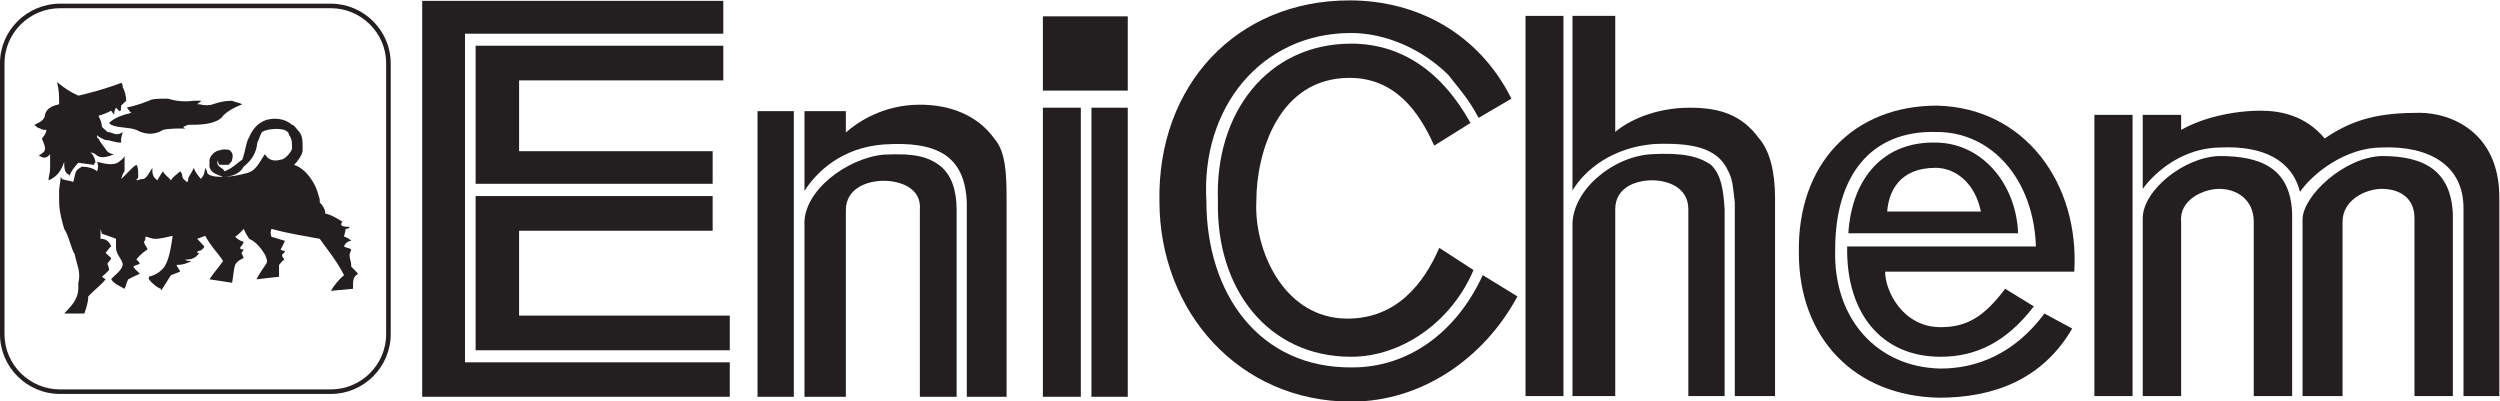
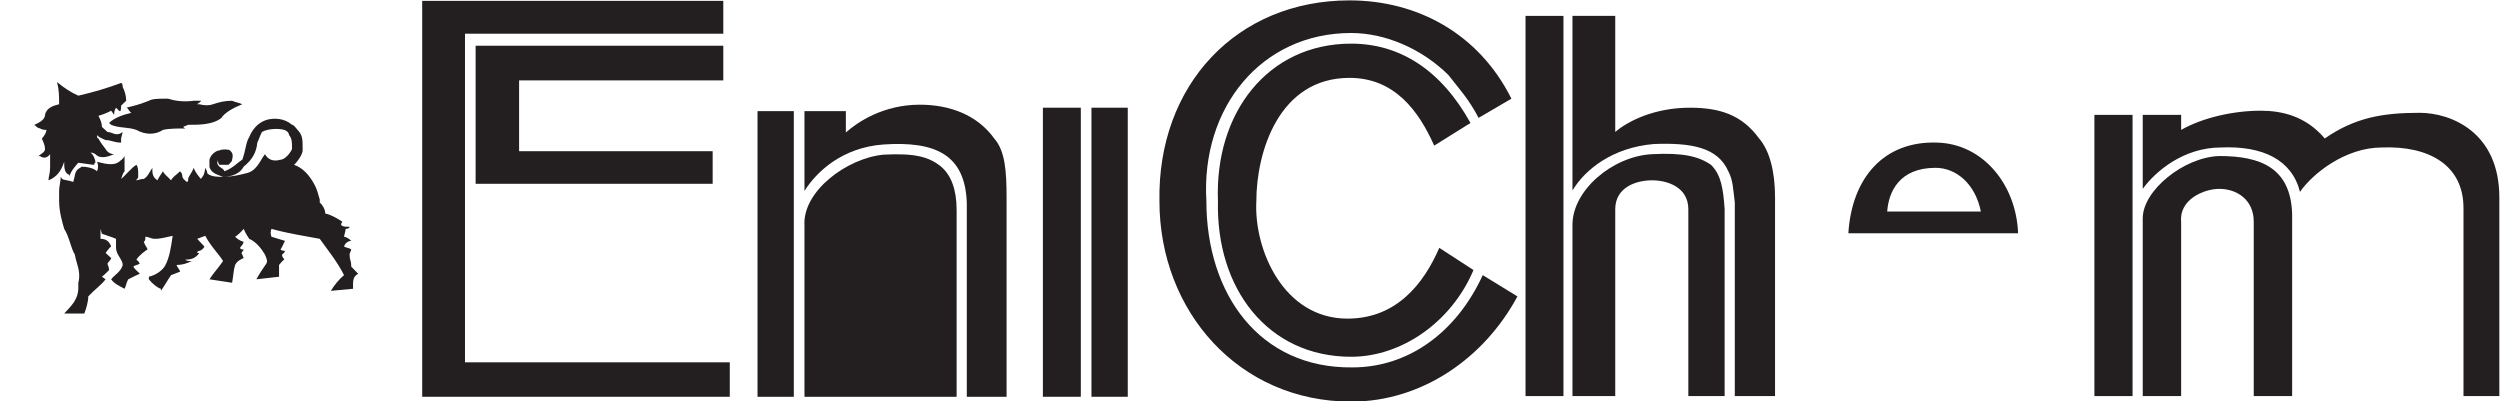
<svg xmlns="http://www.w3.org/2000/svg" viewBox="0 0 234.331 37.618" height="37.618" width="234.33" version="1.1">
  <g transform="matrix(1.333,0,0,-1.333,-11.685,148.069)" id="g10">
    <g transform="scale(0.1)" id="g12">
      <path id="path16" d="m 1387.37,946.766 119.35,0 c -1.3,34.312 -24.72,62.774 -56.59,63.744 -37.72,1.46 -60.33,-24.721 -62.76,-63.744 z m 27.31,15.285 c 0.98,13.82 8.46,30.734 33.99,30.734 14.47,0 27.97,-11.222 31.87,-30.734 l -65.86,0" fill="#231f20" fill-rule="evenodd" />
      <path id="path18" d="m 1594.37,957.332 c 0,-2.437 0,-61.953 0,-61.953 l 0,-63.094 27,0 0,122.61 c -1.47,15.613 15.93,23.093 26.83,23.093 12.19,0 24.22,-7.48 24.22,-23.093 l 0,-122.61 27,0 0,128.305 c -1.14,32.195 -22.12,40.49 -51.22,40.49 -25.05,-0.81 -53.83,-24.232 -53.83,-43.748" fill="#231f20" fill-rule="evenodd" />
      <path id="path20" d="m 1560.38,832.285 26.832,0 0,197.738 -26.832,0 0,-197.738 z" fill="#231f20" fill-rule="evenodd" />
-       <path id="path22" d="m 1706.74,956.359 c 0,-2.601 0,-60.98 0,-60.98 l 0,-63.094 28.13,0 0,122.61 c 0,15.613 16.58,23.093 27.64,23.093 10.9,0 22.93,-5.043 22.93,-20.656 l 0,-125.047 26.99,0 0,128.305 c -1.46,29.758 -19.51,40.49 -49.92,40.49 -26.67,-0.81 -55.77,-28.135 -55.77,-44.721" fill="#231f20" fill-rule="evenodd" />
      <path id="path24" d="m 1160.36,832.285 26.67,0 0,267.335 -26.67,0 0,-267.335" fill="#231f20" fill-rule="evenodd" />
-       <path id="path26" d="m 1525.26,890.336 c -21.63,-29.106 -48.62,-38.699 -73.01,-38.699 -44.72,0.812 -75.62,35.121 -74.15,83.746 0,51.058 24.39,84.067 71.54,82.607 39.03,0 68.14,-33.986 69.61,-80.494 l -132.7,0 c -0.97,-45.695 23.09,-77.566 65.7,-77.566 24.39,0 46.02,9.918 65.53,35.449 l -20.16,12.359 c -14.96,-19.84 -27,-26.992 -45.37,-26.992 -26.67,0 -39.03,25.527 -39.03,39.027 l 133.01,0 c 3.75,61.79 -34.46,115.287 -96.59,116.757 -58.05,0 -98.21,-40.171 -97.07,-103.585 0,-59.679 39.02,-100.66 98.54,-101.797 39.03,0 73.02,13.172 93.66,48.622 l -19.51,10.566" fill="#231f20" fill-rule="evenodd" />
      <path id="path28" d="m 1677.3,1032.95 c -19.51,0 -41.14,-5.04 -55.93,-13.5 l 0,10.57 -27,0 0,-52.032 c 8.94,12.36 28.78,29.102 54.96,29.102 29.44,1.3 49.92,-8.613 55.62,-31.219 8.94,13.008 32.03,31.219 57.56,31.219 32.85,1.3 57.4,-12.192 57.4,-42.602 l 0,-132.203 25.21,0 0,139.684 c 0,46.021 -34.15,59.511 -56.1,59.511 -26.51,0 -45.7,-3.57 -66.67,-18.04 -13.5,15.94 -30.41,19.51 -45.05,19.51" fill="#231f20" fill-rule="evenodd" />
      <path id="path30" d="m 1130.27,917.332 c -18.54,-40.492 -52.52,-64.883 -91.54,-64.883 -65.539,-0.812 -102.777,51.711 -102.777,116.918 -3.902,65.693 38.539,118.223 101.797,118.223 24.07,0 49.6,-11.06 68.3,-29.44 7.15,-9.27 14.31,-16.74 21.3,-30.24 l 23.09,13.5 c -23.09,46.18 -66.67,69.11 -113.83,69.11 -79.352,0 -135.13,-59.52 -133.665,-141.149 0,-77.57 55.938,-140.988 134.805,-140.988 49.6,0 93.5,30.406 116.92,73.988 l -24.4,14.961" fill="#231f20" fill-rule="evenodd" />
      <path id="path32" d="m 1123.77,920.91 -24.06,15.61 c -10.9,-25.204 -30.09,-49.762 -64.56,-49.762 -45.045,0 -65.861,48.625 -64.072,82.609 0,34.153 15.61,86.673 65.532,86.673 31.55,0 48.62,-23.09 59.52,-47.65 l 25.53,15.94 c -20.82,37.56 -49.93,55.78 -83.91,55.78 -58.543,0 -96.105,-48.63 -93.668,-110.743 -1.461,-61.629 35.125,-109.437 93.668,-109.437 35.45,0 70.57,24.39 86.02,60.98" fill="#231f20" fill-rule="evenodd" />
      <path id="path34" d="m 1274.84,832.285 25.53,0 0,131.391 c -0.98,14.312 -2.44,24.23 -9.6,31.222 -8.78,6.012 -19.84,8.622 -41.46,7.482 -27.97,-1.47 -55.94,-25.532 -55.94,-49.599 0,-27.316 0,-120.496 0,-120.496 l 30.08,0 0,131.391 c 0,15.613 14.96,20.328 25.86,20.328 10.73,0 25.53,-4.715 25.53,-20.328 l 0,-131.391" fill="#231f20" fill-rule="evenodd" />
      <path id="path36" d="m 1307.52,832.285 28.3,0 0,139.688 c 0,18.375 -3.91,33.007 -11.22,41.467 -12.04,16.58 -27.65,21.62 -48.62,21.62 -25.21,0 -43.91,-9.59 -52.53,-17.07 l 0,81.63 -30.08,0 0,-122.772 c 8.78,14.636 27.97,30.242 57.4,32.692 26.67,0.97 44.72,-2.45 52.2,-19.192 3.42,-6.344 3.42,-13.5 4.55,-21.957 l 0,-136.106" fill="#231f20" fill-rule="evenodd" />
      <path id="path38" d="m 820.984,831.797 26.672,0 0,203.266 -26.672,0 0,-203.266 z" fill="#231f20" fill-rule="evenodd" />
      <path id="path40" d="m 855.137,831.797 25.531,0 0,203.266 -25.531,0 0,-203.266 z" fill="#231f20" fill-rule="evenodd" />
-       <path id="path42" d="m 820.984,1099.3 59.684,0 0,-52.2 -59.684,-0.01 0,52.21" fill="#231f20" fill-rule="evenodd" />
      <path id="path44" d="m 620.324,831.797 25.528,0 0.003,200.833 -25.531,0 0,-200.833" fill="#231f20" fill-rule="evenodd" />
-       <path id="path46" d="m 600.813,864.484 0,24.391 -148.145,0 0.004,59.68 136.105,0 0,24.39 -166.675,0 0,-108.465 178.711,0.004" fill="#231f20" fill-rule="evenodd" />
      <path id="path48" d="m 596.258,1078.64 -174.156,0 0,-97.077 166.675,0 0,22.927 -136.105,0 0,49.76 143.586,0 0,24.39" fill="#231f20" fill-rule="evenodd" />
      <path id="path50" d="m 596.258,1087.1 0,23.09 -211.723,0 0,-278.393 216.278,0 0,24.23 -186.192,0 0,231.073 181.637,0" fill="#231f20" fill-rule="evenodd" />
-       <path id="path52" d="m 734.48,831.797 25.852,0 0,131.23 c 0,14.633 -3.902,24.551 -10.894,30.571 -8.618,6.992 -18.536,9.592 -40.493,8.452 -25.527,-2.433 -57.074,-25.527 -55.609,-49.917 0,-26.668 0,-120.336 0,-120.336 l 29.105,0 0,131.23 c 0,15.934 15.938,20.649 26.504,20.649 11.059,0 26.996,-4.715 25.535,-20.649 l 0,-131.23" fill="#231f20" fill-rule="evenodd" />
+       <path id="path52" d="m 734.48,831.797 25.852,0 0,131.23 c 0,14.633 -3.902,24.551 -10.894,30.571 -8.618,6.992 -18.536,9.592 -40.493,8.452 -25.527,-2.433 -57.074,-25.527 -55.609,-49.917 0,-26.668 0,-120.336 0,-120.336 l 29.105,0 0,131.23 l 0,-131.23" fill="#231f20" fill-rule="evenodd" />
      <path id="path54" d="m 767.488,831.797 27.969,0 0,139.848 c 0,18.375 -0.977,32.845 -8.457,41.465 -12.031,16.91 -31.547,24.07 -52.52,24.07 -25.535,0 -43.582,-12.04 -52.039,-19.52 l 0,14.97 -29.105,0 0,-56.107 c 8.453,13.497 26.504,30.567 55.609,32.687 36.59,2.44 57.407,-7.16 58.543,-41.144 l 0,-136.269" fill="#231f20" fill-rule="evenodd" />
-       <path id="path56" d="m 129.887,833.781 c -11.602,0 -22.192,4.715 -29.864,12.36 -7.632,7.601 -12.386,18.097 -12.386,29.726 l 0,190.423 c 0,11.55 4.758,22.01 12.402,29.6 7.676,7.61 18.254,12.32 29.848,12.32 l 190.418,0 c 11.519,0 22.07,-4.72 29.722,-12.34 7.614,-7.58 12.364,-18.04 12.364,-29.58 l 0,-190.423 c 0,-11.625 -4.739,-22.113 -12.34,-29.707 -7.653,-7.656 -18.211,-12.379 -29.746,-12.379 l -190.418,0 z m -27.621,14.614 c 7.089,-7.063 16.886,-11.426 27.621,-11.422 l 190.418,0 c 10.66,-0.004 20.418,4.363 27.492,11.441 7.019,7.024 11.402,16.715 11.402,27.453 l 0,190.423 c 0,10.66 -4.383,20.32 -11.414,27.32 -7.074,7.05 -16.824,11.41 -27.48,11.41 l -190.418,0 c -10.727,0 -20.512,-4.36 -27.606,-11.39 -7.058,-7 -11.453,-16.67 -11.453,-27.34 l 0,-190.423 c 0,-10.754 4.387,-20.449 11.438,-27.472" fill="#231f20" />
      <path id="path58" d="m 203.387,1041.41 2.437,0 c 4.555,-1.47 10.571,-2.45 18.051,-1.47 l 5.043,0 c 0,-0.98 -1.137,-0.98 -2.605,-2.44 l 1.468,0 c 3.574,-0.97 7.153,-0.97 9.59,0 4.555,1.46 8.133,2.44 13.496,2.44 2.117,-0.98 3.582,-0.98 7.156,-2.44 -6.175,-2.44 -12.519,-6.02 -14.632,-9.59 -6.02,-4.88 -15.614,-4.88 -23.418,-4.88 l -3.578,-1.46 1.464,-1.14 c -3.578,0 -10.894,0.16 -15.609,-0.98 -5.367,-3.57 -12.359,-3.57 -18.703,0 -5.692,2.12 -12.192,1.14 -17.723,3.58 l -1.465,1.3 c 3.579,3.58 9.594,5.69 15.614,7.15 -2.118,1.47 -2.118,3.58 -3.578,3.58 6.339,1.47 9.593,2.44 15.933,4.88 2.442,1.47 7.156,1.47 11.059,1.47" fill="#231f20" fill-rule="evenodd" />
      <path id="path60" d="m 142.73,1043.52 c 10.571,2.44 20.493,5.37 30.086,8.94 0,0 1.137,0 1.137,-2.92 1.305,-2.45 2.442,-6.02 2.442,-9.6 -1.141,-0.98 -2.442,-2.44 -3.579,-3.42 0,-1.46 0,-5.04 -1.461,-3.57 l -2.117,2.11 c -1.3,-2.11 -1.3,-3.58 -1.3,-5.04 -1.141,1.46 -1.141,1.46 -2.114,2.93 -2.601,-1.47 -6.504,-2.93 -8.945,-3.57 1.465,-2.93 2.441,-5.05 2.441,-7.81 l 3.903,-3.58 c 3.578,0 6.015,-3.58 10.73,0 l -1.137,-4.55 0,-2.93 c -4.878,0 -6.992,1.79 -10.898,1.79 -2.598,1.14 -5.039,2.11 -6.012,3.58 0,-1.47 0,-2.44 0.973,-2.44 1.465,-2.93 2.441,-3.9 5.039,-7.48 1.305,-2.44 3.906,-3.58 6.02,-3.58 -3.579,-1.47 -9.594,-3.903 -13.172,0 0,0 -1.465,1.14 -3.578,1.14 2.113,-1.14 3.578,-5.043 3.578,-7.161 -1.465,0 0,-1.461 -1.465,-1.461 l -10.571,1.461 c -2.437,-2.761 -5.363,-6.011 -6.339,-9.918 l 0,1.465 c -3.578,0.973 -3.578,5.692 -3.578,8.453 l 0,0.653 c -1.465,-4.227 -3.579,-9.106 -8.942,-12.032 l -2.117,-0.976 c 0,2.437 1.137,4.875 1.141,8.781 0,2.113 0,5.692 0,9.595 -1.141,-1.46 -3.579,-3.903 -7.157,-1.3 l -0.976,-0.16 c 0.98,1.46 4.554,2.6 4.554,5.04 0,3.58 -2.113,6.34 -2.113,7.48 2.113,2.44 3.09,4.55 3.09,6.01 -0.977,0 -3.09,0 -4.551,1.14 -0.98,-0.16 -2.441,0.98 -3.906,2.44 2.926,1.3 7.48,3.42 7.48,6.99 0.977,5.04 6.016,6.51 9.918,7.48 0,6.02 0,9.59 -1.461,15.61 5.04,-4.23 9.594,-7.15 14.957,-9.59" fill="#231f20" fill-rule="evenodd" />
      <path id="path62" d="m 244.527,986.441 c -3.578,0 -8.617,0 -11.058,2.438 0,1.469 -1.461,3.906 -1.461,3.906 -0.653,-3.906 -0.653,-4.879 -3.09,-7.805 -1.137,1.461 -3.578,3.899 -5.043,7.805 -1.461,-3.906 -3.902,-6.344 -3.902,-7.805 0,-0.976 0,-2.113 -0.973,-2.113 -1.141,1.137 -3.254,2.113 -3.254,5.039 0,0 0,0.973 -1.465,2.442 -2.437,-2.442 -5.203,-3.907 -6.34,-6.344 -2.117,2.437 -4.554,3.902 -5.691,6.344 -1.465,-2.442 -2.766,-3.907 -3.906,-6.344 -3.574,2.437 -3.574,4.875 -3.574,8.781 -2.442,-3.902 -3.415,-6.344 -6.016,-7.805 -2.766,0 -3.906,-0.976 -5.207,-0.976 0,0.976 1.301,0.976 1.301,2.437 0,1.465 0,1.465 0,1.465 0,2.442 0,5.692 -1.301,6.992 -3.574,-2.113 -7.152,-6.992 -10.731,-9.918 1.137,2.926 1.137,3.899 2.438,5.368 0,2.437 0,2.437 0,2.437 0,0.813 0.004,2.113 0,3.574 0.004,0.653 0,2.118 0,4.721 -1.301,-2.603 -2.438,-2.603 -3.899,-4.068 -4.558,-3.414 -12.035,-0.653 -15.453,0 0.977,-2.114 0.977,-4.227 0.004,-6.664 -2.605,2.437 -7.48,3.25 -11.058,3.25 0,-0.813 -2.118,-0.813 -3.578,-3.25 -0.977,-1.469 -0.977,-3.907 -2.114,-7.481 -2.765,1.137 -6.343,1.137 -7.804,2.113 l -0.977,1.461 c 0,-2.437 -1.141,-7.152 -1.141,-9.593 0,-2.766 0,-4.879 0,-6.34 l 0,-1.141 c 0,-7.316 2.114,-14.472 3.579,-19.515 3.578,-5.528 4.554,-13.332 7.48,-18.047 0.977,-6.34 4.555,-12.032 2.437,-19.84 0,-0.649 0,-2.113 0,-3.578 0,-8.453 -5.363,-13.008 -9.917,-18.051 4.554,0.004 9.917,0 14.148,0.004 1.465,3.902 2.766,8.457 2.766,12.031 5.039,5.367 8.617,7.481 12.191,12.035 l -2.598,1.785 c 2.598,2.114 3.903,3.582 5.039,4.719 0,2.438 -1.136,3.574 -1.136,4.555 1.136,1.789 2.601,2.762 2.601,3.898 l -3.906,3.578 c 1.305,1.465 2.441,3.579 3.906,4.555 -1.465,3.906 -3.906,5.367 -7.48,5.367 0,2.114 0,6.992 0,6.992 l 0.976,-3.414 c 3.903,-1.464 6.504,-2.117 9.918,-3.578 0,-1.465 0,-5.367 0,-6.343 0,-4.715 4.719,-8.293 4.715,-12.036 -1.137,-4.711 -6.015,-7.152 -8.129,-10.078 2.114,-3.09 5.531,-4.554 9.43,-6.668 1.141,2.114 1.141,4.227 2.601,6.668 3.579,1.789 5.692,2.926 8.133,3.899 -1.14,1.468 -3.254,2.605 -4.554,5.043 1.3,1.136 3.414,1.136 4.554,2.117 -1.14,1.789 -1.14,1.789 -2.441,2.762 2.441,3.578 6.344,6.179 7.808,7.156 0,1.137 -1.464,2.113 -2.601,5.367 1.137,0.652 1.137,2.113 1.137,3.574 2.437,0 3.574,-1.461 6.992,-1.461 3.902,0 8.941,1.461 12.195,2.114 -1.137,-7.481 -2.113,-15.614 -5.691,-21.629 -2.602,-3.575 -6.504,-6.016 -11.059,-7.153 l 0,-1.789 c 2.442,-3.09 6.016,-6.019 8.457,-6.668 l 0,-1.465 c 2.602,3.579 5.039,8.133 7.156,11.059 l 6.34,2.441 c 0,1.137 -2.437,3.575 -2.437,4.711 3.902,0 7.156,0.981 10.57,2.77 -2.441,0 -3.414,0 -4.555,0.973 4.551,0 7.481,1.136 9.922,4.714 l -1.468,0 c 0,0 0,1.465 1.468,1.465 1.137,0 3.574,2.114 3.574,3.09 l -5.039,5.367 5.692,2.114 c 3.902,-7.481 8.941,-12.036 12.519,-17.723 -2.601,-3.906 -7.156,-8.949 -9.593,-12.848 l 15.937,-2.441 c 0.977,5.367 0.977,8.945 2.113,12.519 1.465,2.77 3.579,3.743 6.016,4.879 l -0.973,2.442 c -1.464,1.136 0.973,2.601 0.973,3.578 -0.973,0 -2.441,0 -2.441,1.137 0,0.976 1.468,0.976 2.441,4.23 -2.441,0.648 -4.551,2.113 -6.016,3.574 1.465,0.653 5.043,4.231 6.016,5.528 1.465,-3.411 2.926,-5.528 3.902,-6.989 5.043,-2.113 8.946,-7.48 11.059,-11.058 0.977,-2.442 2.113,-4.551 0.977,-6.34 -3.09,-4.555 -4.879,-7.16 -6.993,-11.059 l 15.934,1.789 0,8.289 c 0.976,0.981 2.117,2.77 3.578,3.743 0,1.136 -1.461,1.136 -1.461,3.578 1.461,1.136 1.461,1.136 2.109,2.601 -0.648,0 -2.109,0 -3.25,0.977 1.141,1.137 2.602,5.367 3.25,6.015 l -9.589,2.926 c 0,0.653 -1.141,2.117 0,5.531 12.359,-3.414 23.089,-4.878 33.984,-6.992 6.016,-8.461 12.031,-15.609 17.074,-25.531 -3.578,-2.926 -7.152,-7.48 -9.269,-11.059 l 15.609,1.465 c 0,0.649 0,2.114 0,3.578 0,0.649 0,3.09 1.141,4.879 0.976,1.137 0.976,1.137 2.437,2.11 -1.461,1.468 -2.437,2.605 -4.879,5.043 l 0,1.136 c 0,2.77 -1.136,3.743 -1.136,7.321 0,1.136 1.136,2.601 1.136,3.578 -1.136,1.137 -3.902,1.137 -5.039,2.113 1.137,3.254 3.903,3.902 5.039,3.902 -1.136,1.465 -3.902,2.926 -5.043,2.926 0.004,0.653 1.141,4.231 1.141,5.528 0,0 2.766,0.003 2.766,1.468 -2.766,0 -5.043,0 -6.016,1.461 0,0.977 0.973,2.114 0.973,2.114 -3.903,2.437 -8.129,5.043 -12.032,5.695 0,3.25 -2.437,6.664 -3.902,7.801 0,0.976 0,0.976 0,2.117 -0.977,3.574 -2.117,7.48 -3.414,9.918 -3.902,7.48 -8.621,12.359 -14.637,14.472 2.438,2.114 6.016,7.482 6.016,10.082 l 0,2.12 c 0,5.2 0,8.78 -3.578,12.35 -0.973,0.98 -2.438,3.58 -3.903,3.58 -5.527,4.88 -13.007,4.88 -18.046,3.42 -6.344,-2.12 -9.918,-7 -12.036,-12.04 -2.437,-3.9 -2.437,-9.43 -4.879,-15.933 -3.574,-2.118 -6.175,-5.692 -12.519,-8.129 -0.977,2.437 -3.578,2.437 -4.555,4.55 -1.136,1.461 0,2.114 0,3.579 0,-1.465 0,-2.118 0.977,-3.579 1.465,0 3.578,0 6.504,0 0.976,1.461 2.441,2.114 2.441,3.579 0.977,3.903 0,5.043 -1.465,6.503 -0.976,0.98 -6.015,0.98 -7.48,0 -2.113,0 -6.016,-2.6 -6.992,-6.503 0,0 0,0 0,-1.465 0,-0.653 0,-2.114 0,-3.414 0.976,-4.719 6.015,-5.692 9.593,-7.157 6.344,0 12.036,2.442 14.473,7.157 6.02,4.879 8.945,9.922 9.594,16.912 1.465,2.93 1.465,3.9 3.254,7.48 4.226,2.44 12.031,2.6 15.609,1.46 0.648,0 3.418,-1.46 3.414,-3.57 2.113,-2.44 2.113,-5.37 2.113,-8.79 l 0,-1.13 c -0.972,-2.44 -4.875,-7.483 -8.129,-7.483 -4.878,-1.465 -8.781,0 -10.894,3.903 -3.902,-5.368 -6.016,-12.032 -13.496,-13.501 -3.906,-0.973 -9.594,-2.438 -15.938,-2.438" fill="#231f20" fill-rule="evenodd" />
      <path id="path64" d="m 147.289,1037.02 c 0,1.46 1.297,2.6 2.762,2.6 1.465,0 2.601,-1.14 2.601,-2.6 0,-1.47 -1.136,-2.61 -2.601,-2.61 -1.465,-0.16 -2.766,1.14 -2.762,2.61" fill="#231f20" fill-rule="evenodd" />
    </g>
  </g>
</svg>